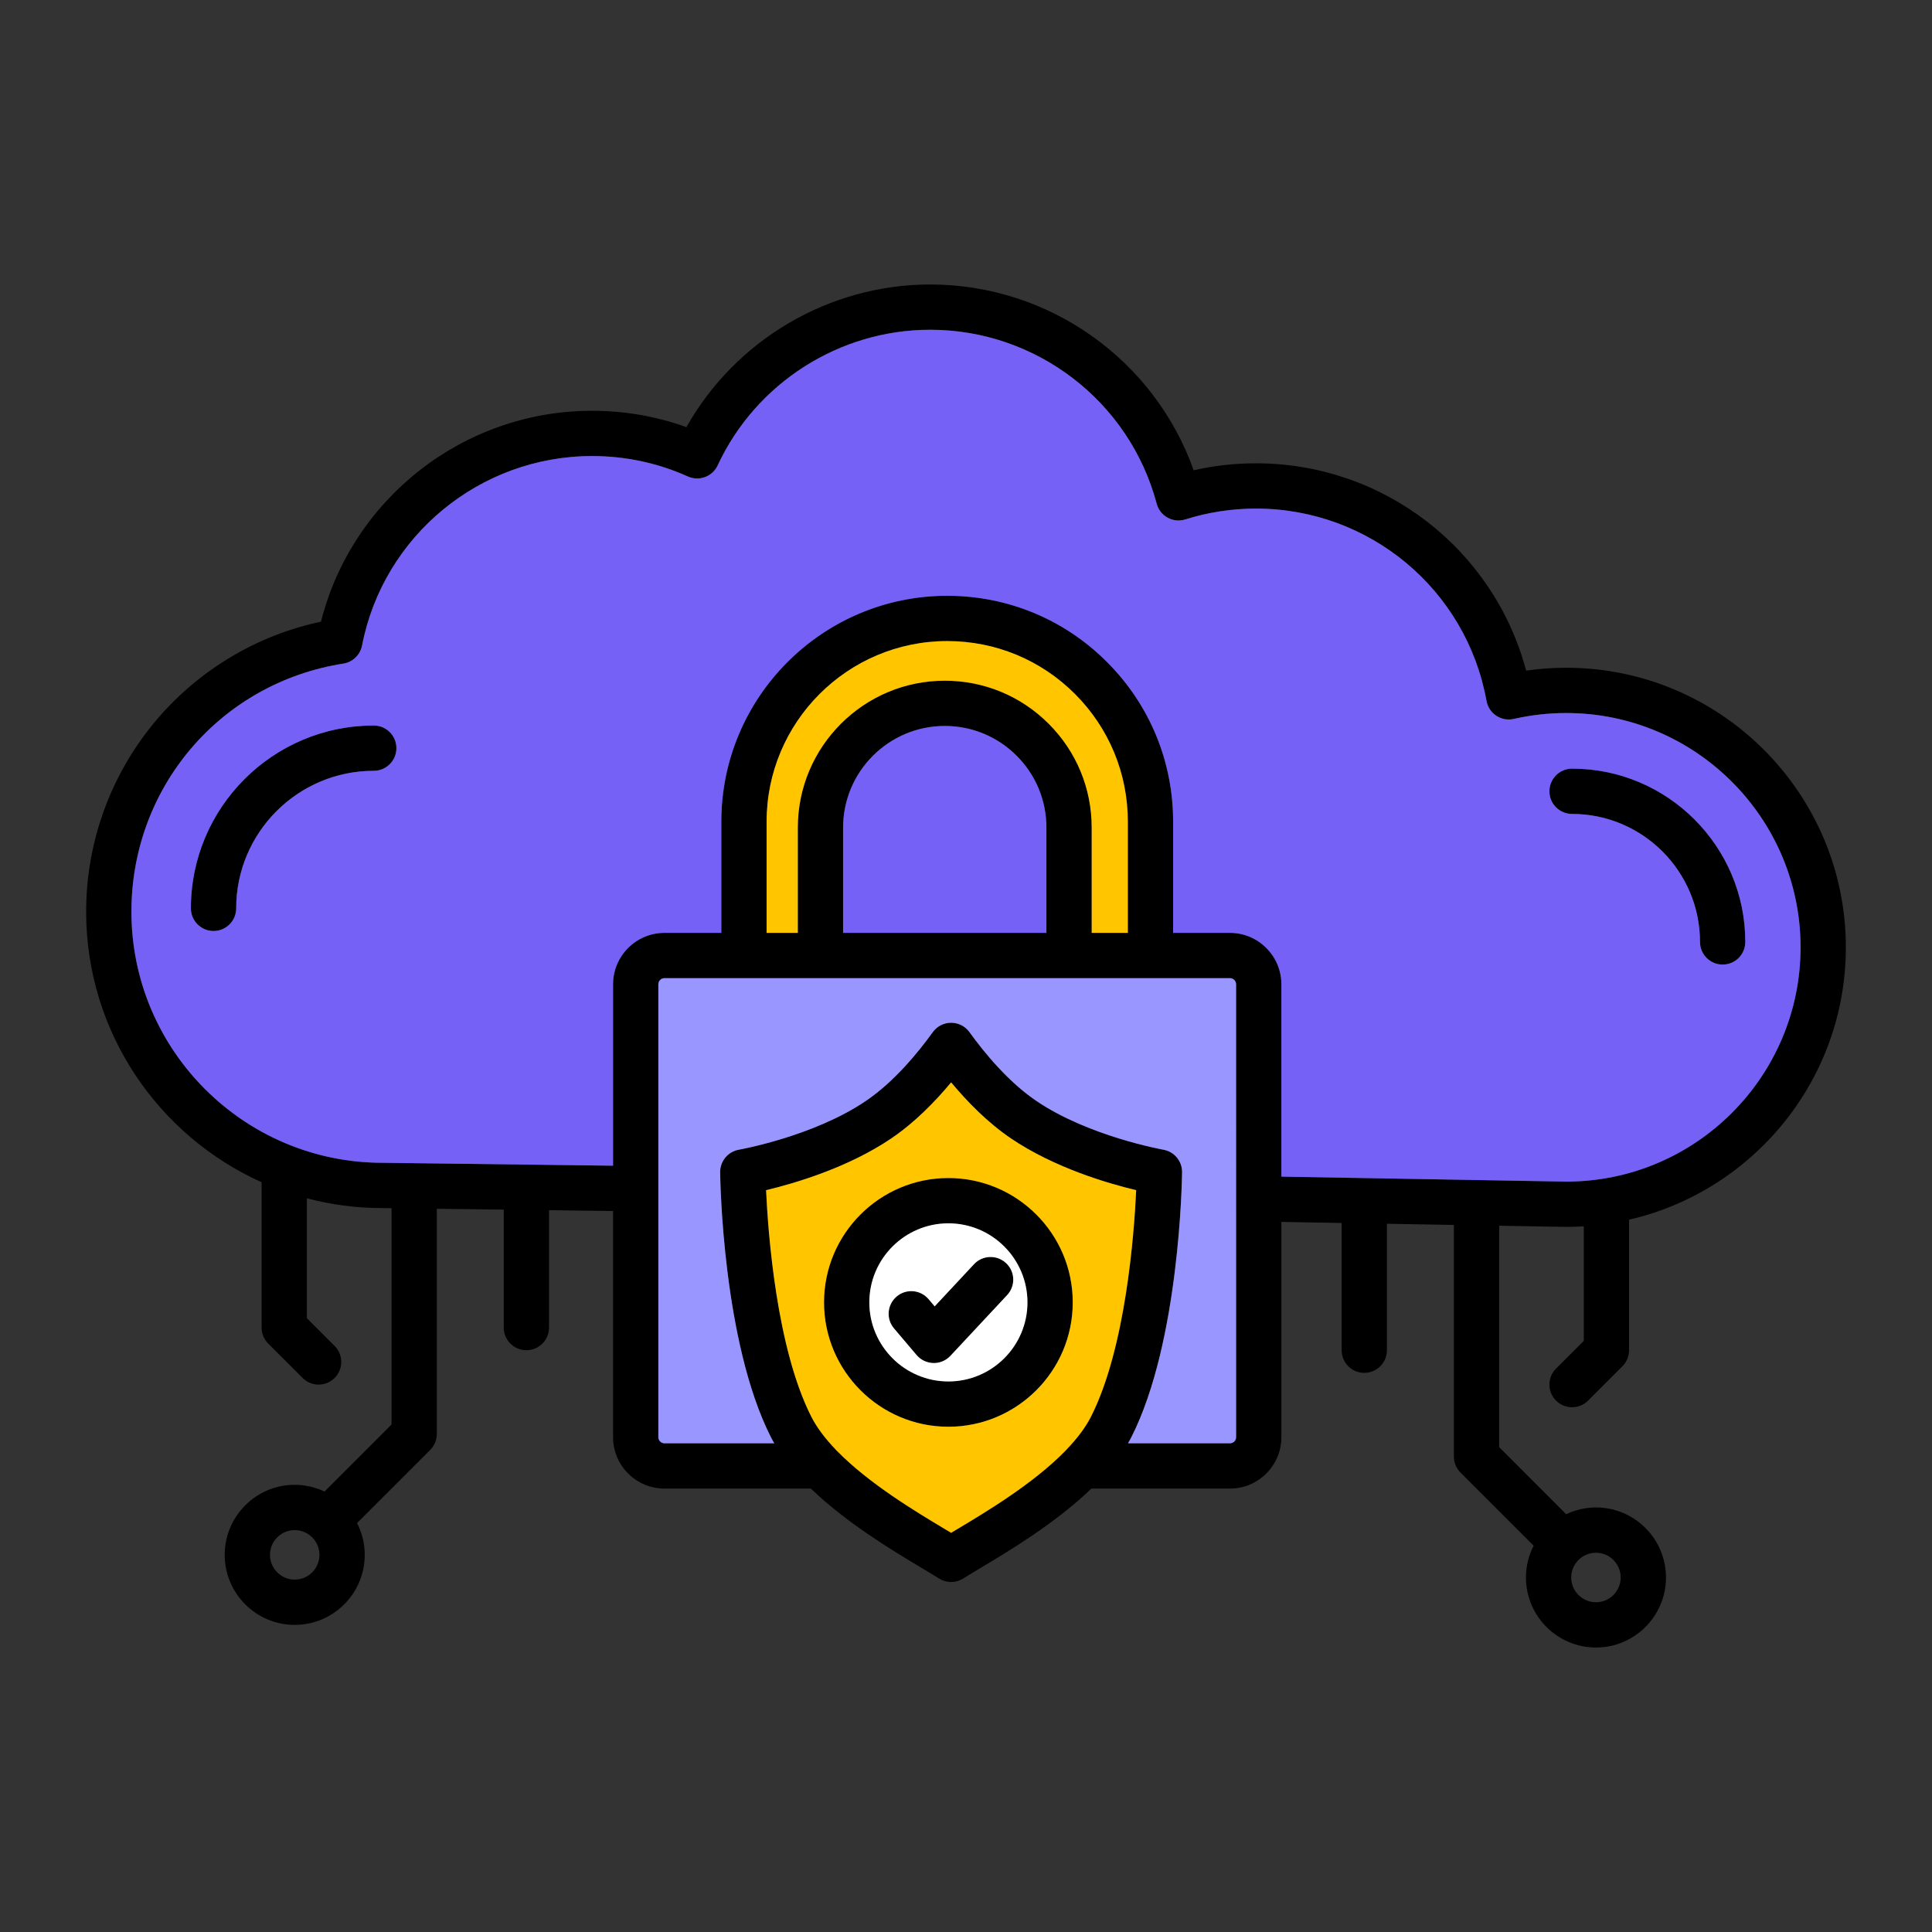
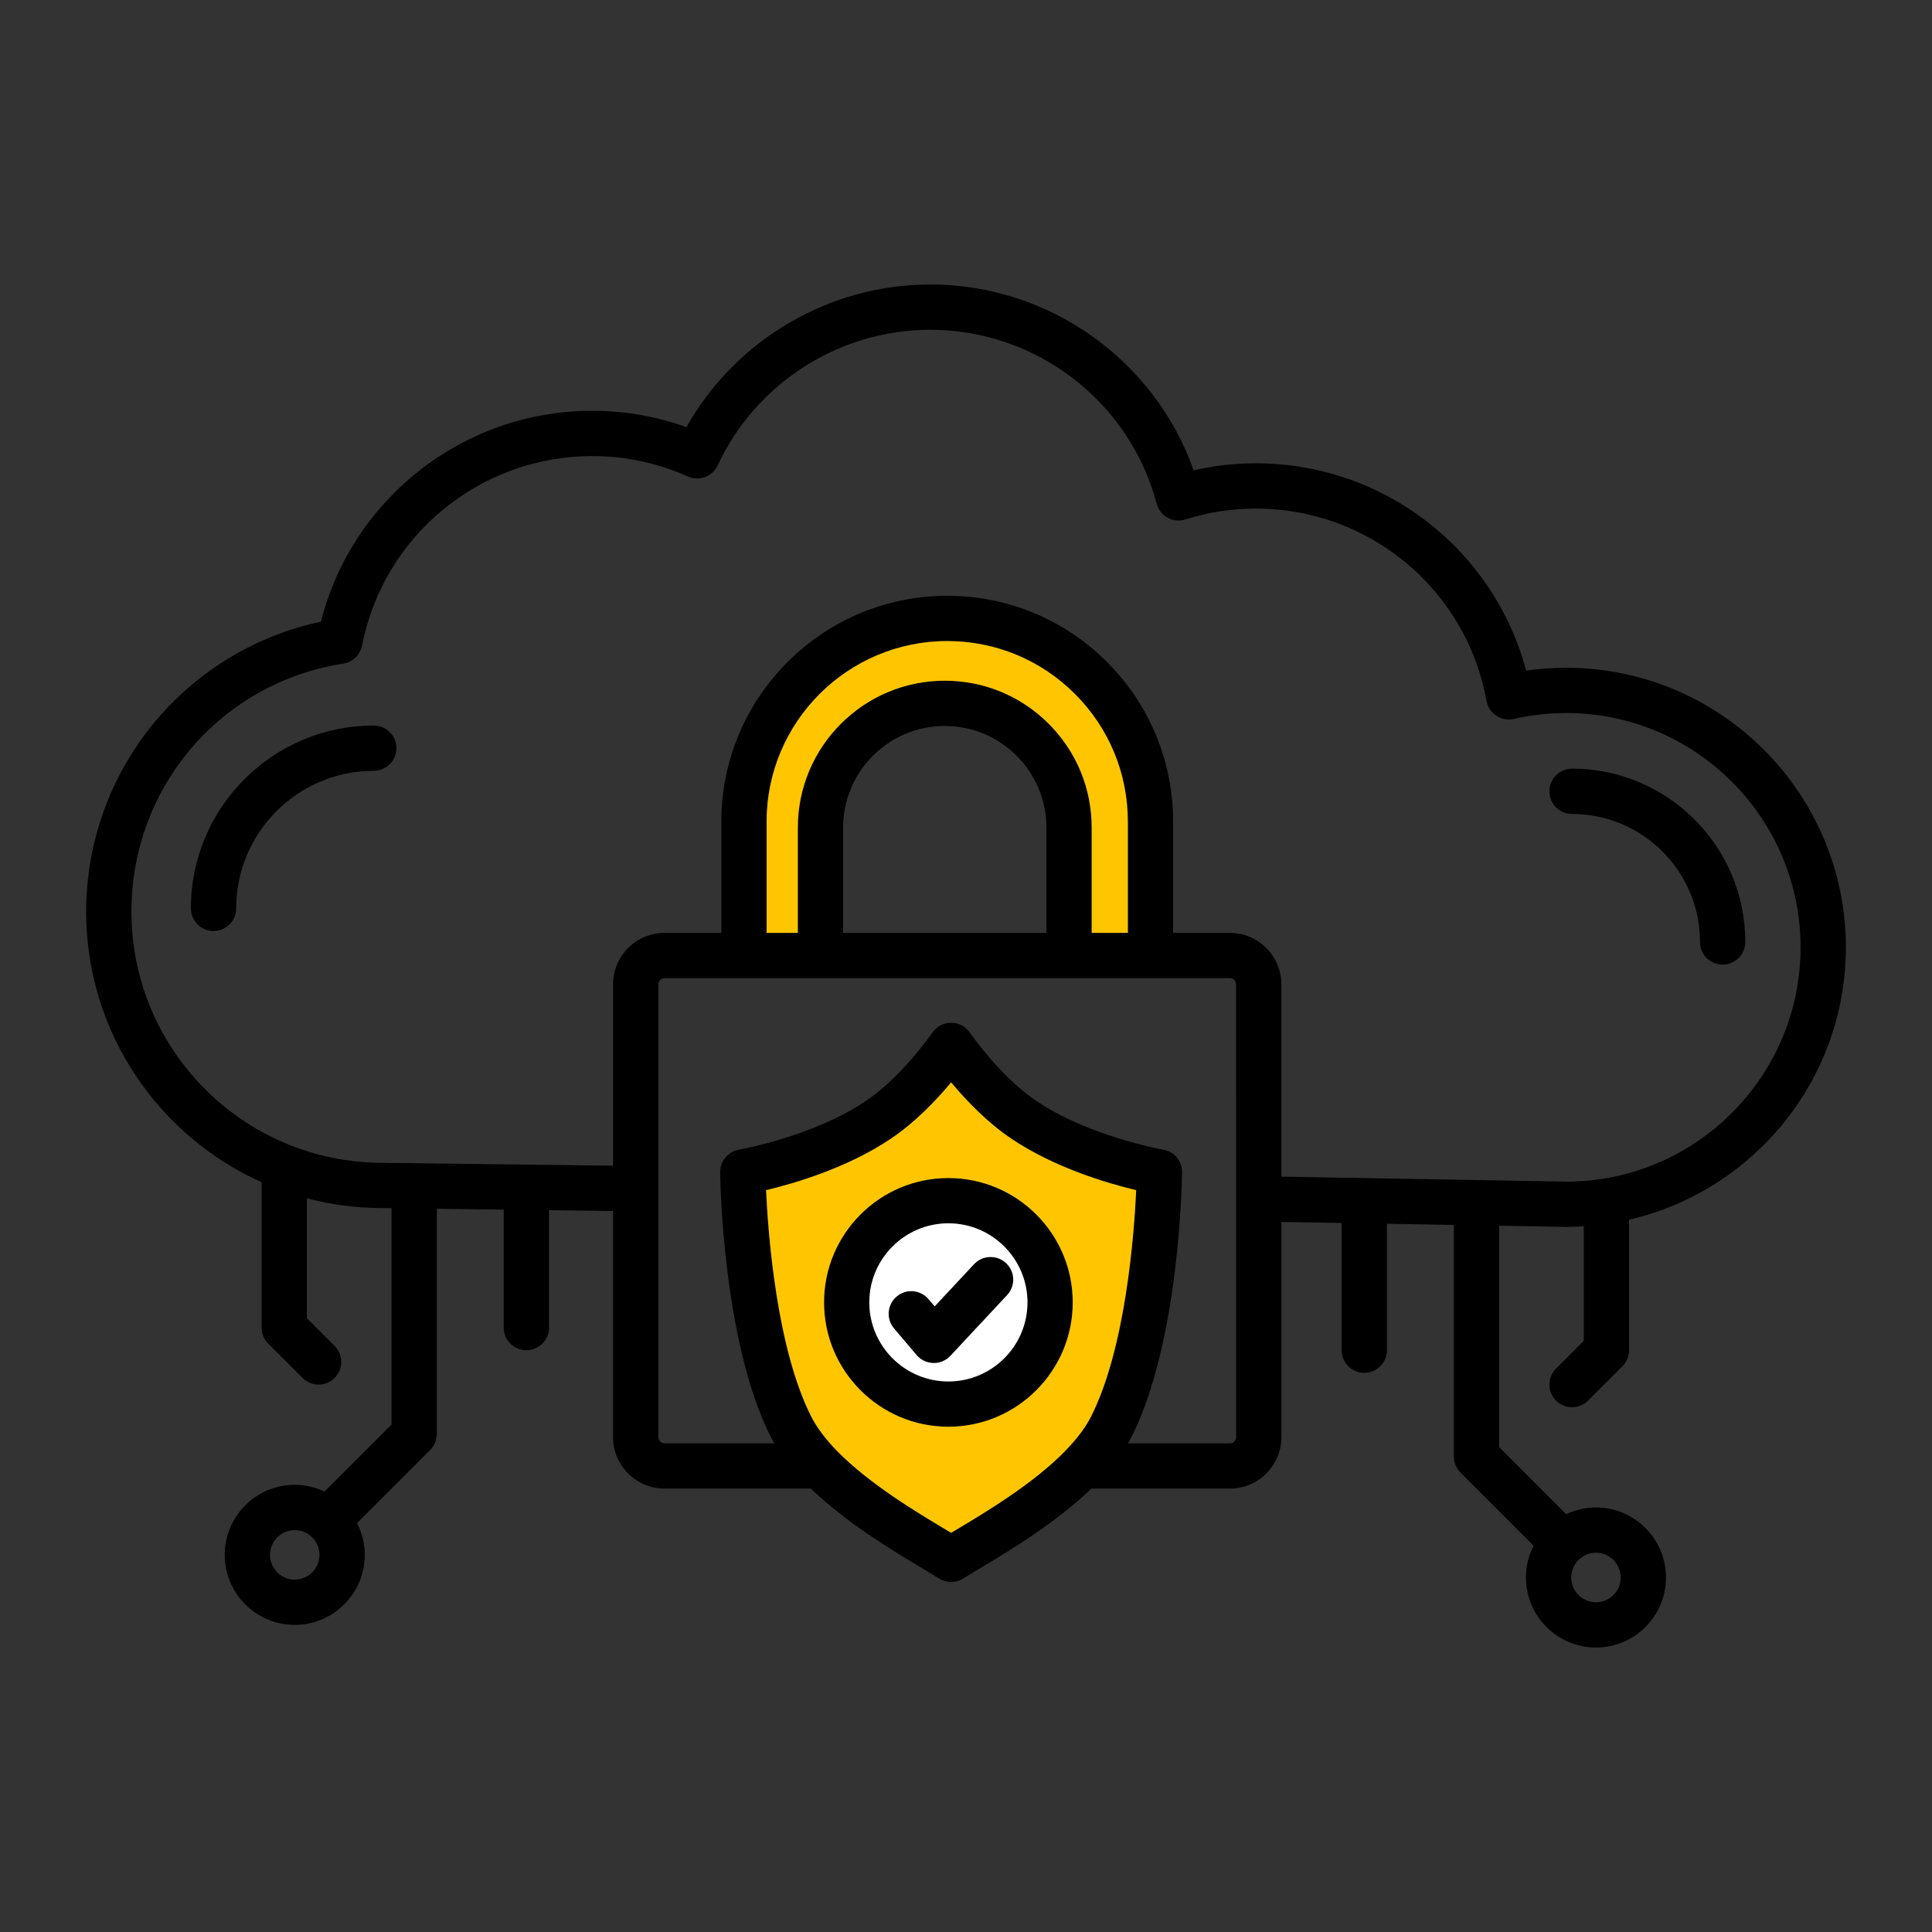
<svg xmlns="http://www.w3.org/2000/svg" id="Layer_1" enable-background="new 0 0 512 512" viewBox="0 0 512 512">
  <rect x="0" y="0" width="512" height="512" fill="#333333" stroke="none" />
  <path d="m266.61 334.73c-2.42-2.26-6.22-2.13-8.48.29l-10.43 11.18-1.62-1.91c-2.15-2.53-5.93-2.84-8.46-.7-2.53 2.15-2.84 5.94-.69 8.46l5.98 7.05c1.1 1.3 2.72 2.07 4.43 2.11.05.01.09.01.14.01 1.66 0 3.25-.69 4.39-1.91l15.03-16.1c2.27-2.42 2.14-6.22-.29-8.48zm0 0c-2.42-2.26-6.22-2.13-8.48.29l-10.43 11.18-1.62-1.91c-2.15-2.53-5.93-2.84-8.46-.7-2.53 2.15-2.84 5.94-.69 8.46l5.98 7.05c1.1 1.3 2.72 2.07 4.43 2.11.05.01.09.01.14.01 1.66 0 3.25-.69 4.39-1.91l15.03-16.1c2.27-2.42 2.14-6.22-.29-8.48zm0 0c-2.42-2.26-6.22-2.13-8.48.29l-10.43 11.18-1.62-1.91c-2.15-2.53-5.93-2.84-8.46-.7-2.53 2.15-2.84 5.94-.69 8.46l5.98 7.05c1.1 1.3 2.72 2.07 4.43 2.11.05.01.09.01.14.01 1.66 0 3.25-.69 4.39-1.91l15.03-16.1c2.27-2.42 2.14-6.22-.29-8.48zm0 0c-2.42-2.26-6.22-2.13-8.48.29l-10.43 11.18-1.62-1.91c-2.15-2.53-5.93-2.84-8.46-.7-2.53 2.15-2.84 5.94-.69 8.46l5.98 7.05c1.1 1.3 2.72 2.07 4.43 2.11.05.01.09.01.14.01 1.66 0 3.25-.69 4.39-1.91l15.03-16.1c2.27-2.42 2.14-6.22-.29-8.48zm0 0c-2.42-2.26-6.22-2.13-8.48.29l-10.43 11.18-1.62-1.91c-2.15-2.53-5.93-2.84-8.46-.7-2.53 2.15-2.84 5.94-.69 8.46l5.98 7.05c1.1 1.3 2.72 2.07 4.43 2.11.05.01.09.01.14.01 1.66 0 3.25-.69 4.39-1.91l15.03-16.1c2.27-2.42 2.14-6.22-.29-8.48zm0 0c-2.42-2.26-6.22-2.13-8.48.29l-10.43 11.18-1.62-1.91c-2.15-2.53-5.93-2.84-8.46-.7-2.53 2.15-2.84 5.94-.69 8.46l5.98 7.05c1.1 1.3 2.72 2.07 4.43 2.11.05.01.09.01.14.01 1.66 0 3.25-.69 4.39-1.91l15.03-16.1c2.27-2.42 2.14-6.22-.29-8.48zm-15.28-22.54c-18.17 0-32.95 14.78-32.95 32.95 0 18.18 14.78 32.96 32.95 32.96s32.96-14.78 32.96-32.96c0-18.17-14.79-32.95-32.96-32.95zm0 53.91c-11.55 0-20.95-9.4-20.95-20.96 0-11.55 9.4-20.95 20.95-20.95 11.56 0 20.96 9.4 20.96 20.95 0 11.56-9.4 20.96-20.96 20.96zm6.8-31.08-10.43 11.18-1.62-1.91c-2.15-2.53-5.93-2.84-8.46-.7-2.53 2.15-2.84 5.94-.69 8.46l5.98 7.05c1.1 1.3 2.72 2.07 4.43 2.11.05.01.09.01.14.01 1.66 0 3.25-.69 4.39-1.91l15.03-16.1c2.27-2.42 2.14-6.22-.29-8.48-2.42-2.26-6.22-2.13-8.48.29zm8.48-.29c-2.42-2.26-6.22-2.13-8.48.29l-10.43 11.18-1.62-1.91c-2.15-2.53-5.93-2.84-8.46-.7-2.53 2.15-2.84 5.94-.69 8.46l5.98 7.05c1.1 1.3 2.72 2.07 4.43 2.11.05.01.09.01.14.01 1.66 0 3.25-.69 4.39-1.91l15.03-16.1c2.27-2.42 2.14-6.22-.29-8.48zm0 0c-2.42-2.26-6.22-2.13-8.48.29l-10.43 11.18-1.62-1.91c-2.15-2.53-5.93-2.84-8.46-.7-2.53 2.15-2.84 5.94-.69 8.46l5.98 7.05c1.1 1.3 2.72 2.07 4.43 2.11.05.01.09.01.14.01 1.66 0 3.25-.69 4.39-1.91l15.03-16.1c2.27-2.42 2.14-6.22-.29-8.48zm0 0c-2.42-2.26-6.22-2.13-8.48.29l-10.43 11.18-1.62-1.91c-2.15-2.53-5.93-2.84-8.46-.7-2.53 2.15-2.84 5.94-.69 8.46l5.98 7.05c1.1 1.3 2.72 2.07 4.43 2.11.05.01.09.01.14.01 1.66 0 3.25-.69 4.39-1.91l15.03-16.1c2.27-2.42 2.14-6.22-.29-8.48zm0 0c-2.42-2.26-6.22-2.13-8.48.29l-10.43 11.18-1.62-1.91c-2.15-2.53-5.93-2.84-8.46-.7-2.53 2.15-2.84 5.94-.69 8.46l5.98 7.05c1.1 1.3 2.72 2.07 4.43 2.11.05.01.09.01.14.01 1.66 0 3.25-.69 4.39-1.91l15.03-16.1c2.27-2.42 2.14-6.22-.29-8.48zm0 0c-2.42-2.26-6.22-2.13-8.48.29l-10.43 11.18-1.62-1.91c-2.15-2.53-5.93-2.84-8.46-.7-2.53 2.15-2.84 5.94-.69 8.46l5.98 7.05c1.1 1.3 2.72 2.07 4.43 2.11.05.01.09.01.14.01 1.66 0 3.25-.69 4.39-1.91l15.03-16.1c2.27-2.42 2.14-6.22-.29-8.48zm0 0c-2.42-2.26-6.22-2.13-8.48.29l-10.43 11.18-1.62-1.91c-2.15-2.53-5.93-2.84-8.46-.7-2.53 2.15-2.84 5.94-.69 8.46l5.98 7.05c1.1 1.3 2.72 2.07 4.43 2.11.05.01.09.01.14.01 1.66 0 3.25-.69 4.39-1.91l15.03-16.1c2.27-2.42 2.14-6.22-.29-8.48zm-167.56-142.46c-26.72 0-48.46 21.73-48.46 48.45 0 3.32 2.69 6 6 6s6-2.68 6-6c0-20.1 16.35-36.45 36.46-36.45 3.31 0 6-2.69 6-6 0-3.32-2.69-6-6-6zm167.56 142.46c-2.42-2.26-6.22-2.13-8.48.29l-10.43 11.18-1.62-1.91c-2.15-2.53-5.93-2.84-8.46-.7-2.53 2.15-2.84 5.94-.69 8.46l5.98 7.05c1.1 1.3 2.72 2.07 4.43 2.11.05.01.09.01.14.01 1.66 0 3.25-.69 4.39-1.91l15.03-16.1c2.27-2.42 2.14-6.22-.29-8.48zm0 0c-2.42-2.26-6.22-2.13-8.48.29l-10.43 11.18-1.62-1.91c-2.15-2.53-5.93-2.84-8.46-.7-2.53 2.15-2.84 5.94-.69 8.46l5.98 7.05c1.1 1.3 2.72 2.07 4.43 2.11.05.01.09.01.14.01 1.66 0 3.25-.69 4.39-1.91l15.03-16.1c2.27-2.42 2.14-6.22-.29-8.48zm0 0c-2.42-2.26-6.22-2.13-8.48.29l-10.43 11.18-1.62-1.91c-2.15-2.53-5.93-2.84-8.46-.7-2.53 2.15-2.84 5.94-.69 8.46l5.98 7.05c1.1 1.3 2.72 2.07 4.43 2.11.05.01.09.01.14.01 1.66 0 3.25-.69 4.39-1.91l15.03-16.1c2.27-2.42 2.14-6.22-.29-8.48zm0 0c-2.42-2.26-6.22-2.13-8.48.29l-10.43 11.18-1.62-1.91c-2.15-2.53-5.93-2.84-8.46-.7-2.53 2.15-2.84 5.94-.69 8.46l5.98 7.05c1.1 1.3 2.72 2.07 4.43 2.11.05.01.09.01.14.01 1.66 0 3.25-.69 4.39-1.91l15.03-16.1c2.27-2.42 2.14-6.22-.29-8.48zm0 0c-2.42-2.26-6.22-2.13-8.48.29l-10.43 11.18-1.62-1.91c-2.15-2.53-5.93-2.84-8.46-.7-2.53 2.15-2.84 5.94-.69 8.46l5.98 7.05c1.1 1.3 2.72 2.07 4.43 2.11.05.01.09.01.14.01 1.66 0 3.25-.69 4.39-1.91l15.03-16.1c2.27-2.42 2.14-6.22-.29-8.48zm0 0c-2.42-2.26-6.22-2.13-8.48.29l-10.43 11.18-1.62-1.91c-2.15-2.53-5.93-2.84-8.46-.7-2.53 2.15-2.84 5.94-.69 8.46l5.98 7.05c1.1 1.3 2.72 2.07 4.43 2.11.05.01.09.01.14.01 1.66 0 3.25-.69 4.39-1.91l15.03-16.1c2.27-2.42 2.14-6.22-.29-8.48zm-15.28-22.54c-18.17 0-32.95 14.78-32.95 32.95 0 18.18 14.78 32.96 32.95 32.96s32.96-14.78 32.96-32.96c0-18.17-14.79-32.95-32.96-32.95zm0 53.91c-11.55 0-20.95-9.4-20.95-20.96 0-11.55 9.4-20.95 20.95-20.95 11.56 0 20.96 9.4 20.96 20.95 0 11.56-9.4 20.96-20.96 20.96zm6.8-31.08-10.43 11.18-1.62-1.91c-2.15-2.53-5.93-2.84-8.46-.7-2.53 2.15-2.84 5.94-.69 8.46l5.98 7.05c1.1 1.3 2.72 2.07 4.43 2.11.05.01.09.01.14.01 1.66 0 3.25-.69 4.39-1.91l15.03-16.1c2.27-2.42 2.14-6.22-.29-8.48-2.42-2.26-6.22-2.13-8.48.29zm8.48-.29c-2.42-2.26-6.22-2.13-8.48.29l-10.43 11.18-1.62-1.91c-2.15-2.53-5.93-2.84-8.46-.7-2.53 2.15-2.84 5.94-.69 8.46l5.98 7.05c1.1 1.3 2.72 2.07 4.43 2.11.05.01.09.01.14.01 1.66 0 3.25-.69 4.39-1.91l15.03-16.1c2.27-2.42 2.14-6.22-.29-8.48zm0 0c-2.42-2.26-6.22-2.13-8.48.29l-10.43 11.18-1.62-1.91c-2.15-2.53-5.93-2.84-8.46-.7-2.53 2.15-2.84 5.94-.69 8.46l5.98 7.05c1.1 1.3 2.72 2.07 4.43 2.11.05.01.09.01.14.01 1.66 0 3.25-.69 4.39-1.91l15.03-16.1c2.27-2.42 2.14-6.22-.29-8.48zm0 0c-2.42-2.26-6.22-2.13-8.48.29l-10.43 11.18-1.62-1.91c-2.15-2.53-5.93-2.84-8.46-.7-2.53 2.15-2.84 5.94-.69 8.46l5.98 7.05c1.1 1.3 2.72 2.07 4.43 2.11.05.01.09.01.14.01 1.66 0 3.25-.69 4.39-1.91l15.03-16.1c2.27-2.42 2.14-6.22-.29-8.48zm0 0c-2.42-2.26-6.22-2.13-8.48.29l-10.43 11.18-1.62-1.91c-2.15-2.53-5.93-2.84-8.46-.7-2.53 2.15-2.84 5.94-.69 8.46l5.98 7.05c1.1 1.3 2.72 2.07 4.43 2.11.05.01.09.01.14.01 1.66 0 3.25-.69 4.39-1.91l15.03-16.1c2.27-2.42 2.14-6.22-.29-8.48zm150-131.03c-3.31 0-6 2.69-6 6 0 3.32 2.69 6 6 6 18.7 0 33.91 15.22 33.91 33.92 0 3.31 2.69 6 6 6 3.32 0 6-2.69 6-6 0-25.32-20.59-45.92-45.91-45.92zm0 0c-3.31 0-6 2.69-6 6 0 3.32 2.69 6 6 6 18.7 0 33.91 15.22 33.91 33.92 0 3.31 2.69 6 6 6 3.32 0 6-2.69 6-6 0-25.32-20.59-45.92-45.91-45.92zm-317.56-11.43c-26.72 0-48.46 21.73-48.46 48.45 0 3.32 2.69 6 6 6s6-2.68 6-6c0-20.1 16.35-36.45 36.46-36.45 3.31 0 6-2.69 6-6 0-3.32-2.69-6-6-6zm167.56 142.46c-2.42-2.26-6.22-2.13-8.48.29l-10.43 11.18-1.62-1.91c-2.15-2.53-5.93-2.84-8.46-.7-2.53 2.15-2.84 5.94-.69 8.46l5.98 7.05c1.1 1.3 2.72 2.07 4.43 2.11.05.01.09.01.14.01 1.66 0 3.25-.69 4.39-1.91l15.03-16.1c2.27-2.42 2.14-6.22-.29-8.48zm0 0c-2.42-2.26-6.22-2.13-8.48.29l-10.43 11.18-1.62-1.91c-2.15-2.53-5.93-2.84-8.46-.7-2.53 2.15-2.84 5.94-.69 8.46l5.98 7.05c1.1 1.3 2.72 2.07 4.43 2.11.05.01.09.01.14.01 1.66 0 3.25-.69 4.39-1.91l15.03-16.1c2.27-2.42 2.14-6.22-.29-8.48zm0 0c-2.42-2.26-6.22-2.13-8.48.29l-10.43 11.18-1.62-1.91c-2.15-2.53-5.93-2.84-8.46-.7-2.53 2.15-2.84 5.94-.69 8.46l5.98 7.05c1.1 1.3 2.72 2.07 4.43 2.11.05.01.09.01.14.01 1.66 0 3.25-.69 4.39-1.91l15.03-16.1c2.27-2.42 2.14-6.22-.29-8.48zm0 0c-2.42-2.26-6.22-2.13-8.48.29l-10.43 11.18-1.62-1.91c-2.15-2.53-5.93-2.84-8.46-.7-2.53 2.15-2.84 5.94-.69 8.46l5.98 7.05c1.1 1.3 2.72 2.07 4.43 2.11.05.01.09.01.14.01 1.66 0 3.25-.69 4.39-1.91l15.03-16.1c2.27-2.42 2.14-6.22-.29-8.48zm-15.28-22.54c-18.17 0-32.95 14.78-32.95 32.95 0 18.18 14.78 32.96 32.95 32.96s32.96-14.78 32.96-32.96c0-18.17-14.79-32.95-32.96-32.95zm0 53.91c-11.55 0-20.95-9.4-20.95-20.96 0-11.55 9.4-20.95 20.95-20.95 11.56 0 20.96 9.4 20.96 20.95 0 11.56-9.4 20.96-20.96 20.96zm6.8-31.08-10.43 11.18-1.62-1.91c-2.15-2.53-5.93-2.84-8.46-.7-2.53 2.15-2.84 5.94-.69 8.46l5.98 7.05c1.1 1.3 2.72 2.07 4.43 2.11.05.01.09.01.14.01 1.66 0 3.25-.69 4.39-1.91l15.03-16.1c2.27-2.42 2.14-6.22-.29-8.48-2.42-2.26-6.22-2.13-8.48.29zm8.48-.29c-2.42-2.26-6.22-2.13-8.48.29l-10.43 11.18-1.62-1.91c-2.15-2.53-5.93-2.84-8.46-.7-2.53 2.15-2.84 5.94-.69 8.46l5.98 7.05c1.1 1.3 2.72 2.07 4.43 2.11.05.01.09.01.14.01 1.66 0 3.25-.69 4.39-1.91l15.03-16.1c2.27-2.42 2.14-6.22-.29-8.48zm0 0c-2.42-2.26-6.22-2.13-8.48.29l-10.43 11.18-1.62-1.91c-2.15-2.53-5.93-2.84-8.46-.7-2.53 2.15-2.84 5.94-.69 8.46l5.98 7.05c1.1 1.3 2.72 2.07 4.43 2.11.05.01.09.01.14.01 1.66 0 3.25-.69 4.39-1.91l15.03-16.1c2.27-2.42 2.14-6.22-.29-8.48zm0 0c-2.42-2.26-6.22-2.13-8.48.29l-10.43 11.18-1.62-1.91c-2.15-2.53-5.93-2.84-8.46-.7-2.53 2.15-2.84 5.94-.69 8.46l5.98 7.05c1.1 1.3 2.72 2.07 4.43 2.11.05.01.09.01.14.01 1.66 0 3.25-.69 4.39-1.91l15.03-16.1c2.27-2.42 2.14-6.22-.29-8.48zm0 0c-2.42-2.26-6.22-2.13-8.48.29l-10.43 11.18-1.62-1.91c-2.15-2.53-5.93-2.84-8.46-.7-2.53 2.15-2.84 5.94-.69 8.46l5.98 7.05c1.1 1.3 2.72 2.07 4.43 2.11.05.01.09.01.14.01 1.66 0 3.25-.69 4.39-1.91l15.03-16.1c2.27-2.42 2.14-6.22-.29-8.48zm-167.56-142.46c-26.72 0-48.46 21.73-48.46 48.45 0 3.32 2.69 6 6 6s6-2.68 6-6c0-20.1 16.35-36.45 36.46-36.45 3.31 0 6-2.69 6-6 0-3.32-2.69-6-6-6zm167.56 142.46c-2.42-2.26-6.22-2.13-8.48.29l-10.43 11.18-1.62-1.91c-2.15-2.53-5.93-2.84-8.46-.7-2.53 2.15-2.84 5.94-.69 8.46l5.98 7.05c1.1 1.3 2.72 2.07 4.43 2.11.05.01.09.01.14.01 1.66 0 3.25-.69 4.39-1.91l15.03-16.1c2.27-2.42 2.14-6.22-.29-8.48zm0 0c-2.42-2.26-6.22-2.13-8.48.29l-10.43 11.18-1.62-1.91c-2.15-2.53-5.93-2.84-8.46-.7-2.53 2.15-2.84 5.94-.69 8.46l5.98 7.05c1.1 1.3 2.72 2.07 4.43 2.11.05.01.09.01.14.01 1.66 0 3.25-.69 4.39-1.91l15.03-16.1c2.27-2.42 2.14-6.22-.29-8.48zm0 0c-2.42-2.26-6.22-2.13-8.48.29l-10.43 11.18-1.62-1.91c-2.15-2.53-5.93-2.84-8.46-.7-2.53 2.15-2.84 5.94-.69 8.46l5.98 7.05c1.1 1.3 2.72 2.07 4.43 2.11.05.01.09.01.14.01 1.66 0 3.25-.69 4.39-1.91l15.03-16.1c2.27-2.42 2.14-6.22-.29-8.48zm0 0c-2.42-2.26-6.22-2.13-8.48.29l-10.43 11.18-1.62-1.91c-2.15-2.53-5.93-2.84-8.46-.7-2.53 2.15-2.84 5.94-.69 8.46l5.98 7.05c1.1 1.3 2.72 2.07 4.43 2.11.05.01.09.01.14.01 1.66 0 3.25-.69 4.39-1.91l15.03-16.1c2.27-2.42 2.14-6.22-.29-8.48zm-15.28-22.54c-18.17 0-32.95 14.78-32.95 32.95 0 18.18 14.78 32.96 32.95 32.96s32.96-14.78 32.96-32.96c0-18.17-14.79-32.95-32.96-32.95zm0 53.91c-11.55 0-20.95-9.4-20.95-20.96 0-11.55 9.4-20.95 20.95-20.95 11.56 0 20.96 9.4 20.96 20.95 0 11.56-9.4 20.96-20.96 20.96zm6.8-31.08-10.43 11.18-1.62-1.91c-2.15-2.53-5.93-2.84-8.46-.7-2.53 2.15-2.84 5.94-.69 8.46l5.98 7.05c1.1 1.3 2.72 2.07 4.43 2.11.05.01.09.01.14.01 1.66 0 3.25-.69 4.39-1.91l15.03-16.1c2.27-2.42 2.14-6.22-.29-8.48-2.42-2.26-6.22-2.13-8.48.29zm8.48-.29c-2.42-2.26-6.22-2.13-8.48.29l-10.43 11.18-1.62-1.91c-2.15-2.53-5.93-2.84-8.46-.7-2.53 2.15-2.84 5.94-.69 8.46l5.98 7.05c1.1 1.3 2.72 2.07 4.43 2.11.05.01.09.01.14.01 1.66 0 3.25-.69 4.39-1.91l15.03-16.1c2.27-2.42 2.14-6.22-.29-8.48zm0 0c-2.42-2.26-6.22-2.13-8.48.29l-10.43 11.18-1.62-1.91c-2.15-2.53-5.93-2.84-8.46-.7-2.53 2.15-2.84 5.94-.69 8.46l5.98 7.05c1.1 1.3 2.72 2.07 4.43 2.11.05.01.09.01.14.01 1.66 0 3.25-.69 4.39-1.91l15.03-16.1c2.27-2.42 2.14-6.22-.29-8.48zm150-131.03c-3.31 0-6 2.69-6 6 0 3.32 2.69 6 6 6 18.7 0 33.91 15.22 33.91 33.92 0 3.31 2.69 6 6 6 3.32 0 6-2.69 6-6 0-25.32-20.59-45.92-45.91-45.92zm0 0c-3.31 0-6 2.69-6 6 0 3.32 2.69 6 6 6 18.7 0 33.91 15.22 33.91 33.92 0 3.31 2.69 6 6 6 3.32 0 6-2.69 6-6 0-25.32-20.59-45.92-45.91-45.92zm-317.56-11.43c-26.72 0-48.46 21.73-48.46 48.45 0 3.32 2.69 6 6 6s6-2.68 6-6c0-20.1 16.35-36.45 36.46-36.45 3.31 0 6-2.69 6-6 0-3.32-2.69-6-6-6zm167.56 142.46c-2.42-2.26-6.22-2.13-8.48.29l-10.43 11.18-1.62-1.91c-2.15-2.53-5.93-2.84-8.46-.7-2.53 2.15-2.84 5.94-.69 8.46l5.98 7.05c1.1 1.3 2.72 2.07 4.43 2.11.05.01.09.01.14.01 1.66 0 3.25-.69 4.39-1.91l15.03-16.1c2.27-2.42 2.14-6.22-.29-8.48zm0 0c-2.42-2.26-6.22-2.13-8.48.29l-10.43 11.18-1.62-1.91c-2.15-2.53-5.93-2.84-8.46-.7-2.53 2.15-2.84 5.94-.69 8.46l5.98 7.05c1.1 1.3 2.72 2.07 4.43 2.11.05.01.09.01.14.01 1.66 0 3.25-.69 4.39-1.91l15.03-16.1c2.27-2.42 2.14-6.22-.29-8.48zm-15.28-22.54c-18.17 0-32.95 14.78-32.95 32.95 0 18.18 14.78 32.96 32.95 32.96s32.96-14.78 32.96-32.96c0-18.17-14.79-32.95-32.96-32.95zm0 53.91c-11.55 0-20.95-9.4-20.95-20.96 0-11.55 9.4-20.95 20.95-20.95 11.56 0 20.96 9.4 20.96 20.95 0 11.56-9.4 20.96-20.96 20.96zm6.8-31.08-10.43 11.18-1.62-1.91c-2.15-2.53-5.93-2.84-8.46-.7-2.53 2.15-2.84 5.94-.69 8.46l5.98 7.05c1.1 1.3 2.72 2.07 4.43 2.11.05.01.09.01.14.01 1.66 0 3.25-.69 4.39-1.91l15.03-16.1c2.27-2.42 2.14-6.22-.29-8.48-2.42-2.26-6.22-2.13-8.48.29zm8.48-.29c-2.42-2.26-6.22-2.13-8.48.29l-10.43 11.18-1.62-1.91c-2.15-2.53-5.93-2.84-8.46-.7-2.53 2.15-2.84 5.94-.69 8.46l5.98 7.05c1.1 1.3 2.72 2.07 4.43 2.11.05.01.09.01.14.01 1.66 0 3.25-.69 4.39-1.91l15.03-16.1c2.27-2.42 2.14-6.22-.29-8.48zm0 0c-2.42-2.26-6.22-2.13-8.48.29l-10.43 11.18-1.62-1.91c-2.15-2.53-5.93-2.84-8.46-.7-2.53 2.15-2.84 5.94-.69 8.46l5.98 7.05c1.1 1.3 2.72 2.07 4.43 2.11.05.01.09.01.14.01 1.66 0 3.25-.69 4.39-1.91l15.03-16.1c2.27-2.42 2.14-6.22-.29-8.48zm-167.56-142.46c-26.72 0-48.46 21.73-48.46 48.45 0 3.32 2.69 6 6 6s6-2.68 6-6c0-20.1 16.35-36.45 36.46-36.45 3.31 0 6-2.69 6-6 0-3.32-2.69-6-6-6zm167.56 142.46c-2.42-2.26-6.22-2.13-8.48.29l-10.43 11.18-1.62-1.91c-2.15-2.53-5.93-2.84-8.46-.7-2.53 2.15-2.84 5.94-.69 8.46l5.98 7.05c1.1 1.3 2.72 2.07 4.43 2.11.05.01.09.01.14.01 1.66 0 3.25-.69 4.39-1.91l15.03-16.1c2.27-2.42 2.14-6.22-.29-8.48zm0 0c-2.42-2.26-6.22-2.13-8.48.29l-10.43 11.18-1.62-1.91c-2.15-2.53-5.93-2.84-8.46-.7-2.53 2.15-2.84 5.94-.69 8.46l5.98 7.05c1.1 1.3 2.72 2.07 4.43 2.11.05.01.09.01.14.01 1.66 0 3.25-.69 4.39-1.91l15.03-16.1c2.27-2.42 2.14-6.22-.29-8.48zm-15.28-22.54c-18.17 0-32.95 14.78-32.95 32.95 0 18.18 14.78 32.96 32.95 32.96s32.96-14.78 32.96-32.96c0-18.17-14.79-32.95-32.96-32.95zm0 53.91c-11.55 0-20.95-9.4-20.95-20.96 0-11.55 9.4-20.95 20.95-20.95 11.56 0 20.96 9.4 20.96 20.95 0 11.56-9.4 20.96-20.96 20.96zm6.8-31.08-10.43 11.18-1.62-1.91c-2.15-2.53-5.93-2.84-8.46-.7-2.53 2.15-2.84 5.94-.69 8.46l5.98 7.05c1.1 1.3 2.72 2.07 4.43 2.11.05.01.09.01.14.01 1.66 0 3.25-.69 4.39-1.91l15.03-16.1c2.27-2.42 2.14-6.22-.29-8.48-2.42-2.26-6.22-2.13-8.48.29zm158.48-131.32c-3.31 0-6 2.69-6 6 0 3.32 2.69 6 6 6 18.7 0 33.91 15.22 33.91 33.92 0 3.31 2.69 6 6 6 3.32 0 6-2.69 6-6 0-25.32-20.59-45.92-45.91-45.92zm0 0c-3.31 0-6 2.69-6 6 0 3.32 2.69 6 6 6 18.7 0 33.91 15.22 33.91 33.92 0 3.31 2.69 6 6 6 3.32 0 6-2.69 6-6 0-25.32-20.59-45.92-45.91-45.92zm-317.56-11.43c-26.72 0-48.46 21.73-48.46 48.45 0 3.32 2.69 6 6 6s6-2.68 6-6c0-20.1 16.35-36.45 36.46-36.45 3.31 0 6-2.69 6-6 0-3.32-2.69-6-6-6zm152.28 119.92c-18.17 0-32.95 14.78-32.95 32.95 0 18.18 14.78 32.96 32.95 32.96s32.96-14.78 32.96-32.96c0-18.17-14.79-32.95-32.96-32.95zm0 53.91c-11.55 0-20.95-9.4-20.95-20.96 0-11.55 9.4-20.95 20.95-20.95 11.56 0 20.96 9.4 20.96 20.95 0 11.56-9.4 20.96-20.96 20.96zm6.8-31.08-10.43 11.18-1.62-1.91c-2.15-2.53-5.93-2.84-8.46-.7-2.53 2.15-2.84 5.94-.69 8.46l5.98 7.05c1.1 1.3 2.72 2.07 4.43 2.11.05.01.09.01.14.01 1.66 0 3.25-.69 4.39-1.91l15.03-16.1c2.27-2.42 2.14-6.22-.29-8.48-2.42-2.26-6.22-2.13-8.48.29zm154.24 27.67c-2.34 2.34-2.34 6.14 0 8.48 1.17 1.18 2.71 1.76 4.24 1.76 1.54 0 3.07-.58 4.24-1.75l9.11-9.11c1.13-1.13 1.76-2.65 1.76-4.25v-34.59c32.86-7.57 57.45-37.05 57.45-72.18 0-40.85-33.24-74.09-74.1-74.09-3.57 0-7.12.26-10.63.76-8.55-32.17-37.76-54.94-71.6-54.94-5.59 0-11.12.62-16.5 1.85-10.4-29.27-38.3-49.24-69.83-49.24-26.8 0-51.57 14.67-64.6 37.8-7.99-2.87-16.38-4.33-25.01-4.33-34.03 0-63.6 23.27-71.84 55.89-16.71 3.54-31.91 12.51-43.17 25.55-12.29 14.25-19.06 32.46-19.06 51.3 0 31.91 19.14 59.42 46.5 71.7v38.52c0 1.6.63 3.12 1.76 4.25l9.11 9.1c1.17 1.18 2.7 1.76 4.24 1.76 1.53 0 3.07-.58 4.24-1.76 2.34-2.34 2.34-6.14 0-8.48l-7.35-7.35v-31.78c6.38 1.69 13.08 2.59 19.98 2.59l2.45.03v57.33l-17.76 17.77c-2.4-1.13-5.07-1.79-7.9-1.79-10.23 0-18.55 8.33-18.55 18.56s8.32 18.56 18.55 18.56c10.24 0 18.56-8.33 18.56-18.56 0-3.03-.74-5.89-2.04-8.42l19.39-19.39c1.12-1.12 1.75-2.65 1.75-4.24v-59.66l17.74.22v31.26c0 3.32 2.69 6 6 6 3.32 0 6-2.68 6-6v-31.11l16.97.22v59.93c0 7.52 6.11 13.63 13.63 13.63h38.79c9.48 9.14 21.73 16.47 29.44 21.08 1.8 1.08 3.36 2.01 4.51 2.74.98.62 2.1.94 3.22.94s2.24-.32 3.22-.94c1.15-.73 2.71-1.66 4.51-2.74 7.71-4.61 19.96-11.94 29.44-21.08h36.72c7.51 0 13.63-6.11 13.63-13.63v-57.04l15.97.28v33.72c0 3.32 2.68 6 6 6 3.31 0 6-2.68 6-6v-33.51l17.74.31v61.38c0 1.59.63 3.12 1.75 4.24l19.39 19.39c-1.3 2.53-2.04 5.39-2.04 8.42 0 10.23 8.32 18.56 18.56 18.56 10.23 0 18.55-8.33 18.55-18.56s-8.32-18.56-18.55-18.56c-2.83 0-5.5.66-7.9 1.79l-17.76-17.77v-58.68l17.68.31h.1c1.57 0 3.11-.06 4.65-.16v30.36zm-334.27 55.92c-3.61 0-6.55-2.94-6.55-6.56s2.94-6.56 6.55-6.56c3.62 0 6.56 2.94 6.56 6.56s-2.94 6.56-6.56 6.56zm344.85-7.12c3.61 0 6.55 2.94 6.55 6.56s-2.94 6.56-6.55 6.56c-3.62 0-6.56-2.94-6.56-6.56s2.94-6.56 6.56-6.56zm-133.8-36.11c-1.52 3-3.79 5.94-6.5 8.76-.13.13-.25.26-.37.39-8.47 8.68-21.01 16.17-28.65 20.74-.54.33-1.07.64-1.57.94-.5-.3-1.03-.61-1.57-.94-7.64-4.57-20.18-12.07-28.65-20.74-.12-.13-.24-.26-.37-.38-2.71-2.83-4.98-5.77-6.5-8.78-9.15-18.11-11.41-48.23-11.95-59.96 7.5-1.79 21.73-5.95 33.21-13.74 6.18-4.19 11.58-9.72 15.83-14.83 4.25 5.11 9.65 10.64 15.82 14.83 11.48 7.79 25.72 11.95 33.22 13.74-.54 11.73-2.8 41.85-11.95 59.97zm38.43 5.48c0 .9-.73 1.63-1.63 1.63h-27.02c.33-.56.64-1.13.93-1.7 12.76-25.25 13.38-68.31 13.4-70.13.04-2.95-2.07-5.48-4.97-5.98-.2-.04-19.81-3.53-33.67-12.94-7.41-5.03-13.71-12.68-17.69-18.2-1.13-1.57-2.94-2.5-4.87-2.5s-3.74.93-4.87 2.5c-3.98 5.52-10.28 13.17-17.7 18.2-13.85 9.41-33.46 12.9-33.66 12.94-2.9.5-5.01 3.03-4.98 5.98.02 1.82.65 44.88 13.41 70.13.29.57.6 1.14.93 1.7h-29.09c-.9 0-1.63-.73-1.63-1.63v-120.01c0-.9.73-1.63 1.63-1.63h149.85c.9 0 1.63.73 1.63 1.63zm-49.68-189.07c-7.35-7.35-17.13-11.4-27.53-11.4-21.47 0-38.94 17.46-38.94 38.93v27.9h-8.27v-29.47c0-26.39 21.47-47.86 47.86-47.86 12.79 0 24.81 4.98 33.85 14.01 9.04 9.05 14.02 21.07 14.02 33.85v29.47h-9.58v-27.9c0-10.4-4.05-20.17-11.41-27.53zm-.59 27.53v27.9h-53.88v-27.9c0-14.85 12.09-26.93 26.94-26.93 7.2 0 13.96 2.8 19.05 7.89 5.08 5.08 7.89 11.85 7.89 19.04zm137.81 93.82-75.54-1.32v-50.97c0-7.51-6.12-13.63-13.63-13.63h-15.06v-29.47c0-15.99-6.23-31.02-17.54-42.33-11.3-11.31-26.34-17.53-42.33-17.53-33.01 0-59.86 26.85-59.86 59.86v29.47h-15.06c-7.52 0-13.63 6.12-13.63 13.63v48.07l-61.09-.77c-36.69 0-66.55-29.85-66.55-66.55 0-32.99 23.62-60.64 56.15-65.74 2.5-.39 4.48-2.31 4.97-4.79 5.63-29.09 31.27-50.21 60.95-50.21 8.85 0 17.39 1.82 25.39 5.41 2.99 1.35 6.51.04 7.9-2.94 10.14-21.83 32.25-35.94 56.32-35.94 28.12 0 52.8 18.95 60.02 46.08.42 1.59 1.47 2.93 2.91 3.72 1.43.79 3.13.96 4.69.46 6.02-1.9 12.32-2.87 18.71-2.87 30.06 0 55.76 21.43 61.1 50.96.29 1.61 1.23 3.04 2.6 3.94s3.05 1.21 4.64.84c4.52-1.03 9.19-1.56 13.89-1.56 34.24 0 62.1 27.86 62.1 62.09 0 34.22-27.83 62.07-62.05 62.09zm47.4-63.52c0-25.32-20.59-45.92-45.91-45.92-3.31 0-6 2.69-6 6 0 3.32 2.69 6 6 6 18.7 0 33.91 15.22 33.91 33.92 0 3.31 2.69 6 6 6 3.32 0 6-2.69 6-6zm-211.19 62.57c-18.17 0-32.95 14.78-32.95 32.95 0 18.18 14.78 32.96 32.95 32.96s32.96-14.78 32.96-32.96c0-18.17-14.79-32.95-32.96-32.95zm0 53.91c-11.55 0-20.95-9.4-20.95-20.96 0-11.55 9.4-20.95 20.95-20.95 11.56 0 20.96 9.4 20.96 20.95 0 11.56-9.4 20.96-20.96 20.96zm6.8-31.08-10.43 11.18-1.62-1.91c-2.15-2.53-5.93-2.84-8.46-.7-2.53 2.15-2.84 5.94-.69 8.46l5.98 7.05c1.1 1.3 2.72 2.07 4.43 2.11.05.01.09.01.14.01 1.66 0 3.25-.69 4.39-1.91l15.03-16.1c2.27-2.42 2.14-6.22-.29-8.48-2.42-2.26-6.22-2.13-8.48.29zm-159.08-142.75c-26.72 0-48.46 21.73-48.46 48.45 0 3.32 2.69 6 6 6s6-2.68 6-6c0-20.1 16.35-36.45 36.46-36.45 3.31 0 6-2.69 6-6 0-3.32-2.69-6-6-6zm167.56 142.46c-2.42-2.26-6.22-2.13-8.48.29l-10.43 11.18-1.62-1.91c-2.15-2.53-5.93-2.84-8.46-.7-2.53 2.15-2.84 5.94-.69 8.46l5.98 7.05c1.1 1.3 2.72 2.07 4.43 2.11.05.01.09.01.14.01 1.66 0 3.25-.69 4.39-1.91l15.03-16.1c2.27-2.42 2.14-6.22-.29-8.48zm0 0c-2.42-2.26-6.22-2.13-8.48.29l-10.43 11.18-1.62-1.91c-2.15-2.53-5.93-2.84-8.46-.7-2.53 2.15-2.84 5.94-.69 8.46l5.98 7.05c1.1 1.3 2.72 2.07 4.43 2.11.05.01.09.01.14.01 1.66 0 3.25-.69 4.39-1.91l15.03-16.1c2.27-2.42 2.14-6.22-.29-8.48zm-15.28-22.54c-18.17 0-32.95 14.78-32.95 32.95 0 18.18 14.78 32.96 32.95 32.96s32.96-14.78 32.96-32.96c0-18.17-14.79-32.95-32.96-32.95zm0 53.91c-11.55 0-20.95-9.4-20.95-20.96 0-11.55 9.4-20.95 20.95-20.95 11.56 0 20.96 9.4 20.96 20.95 0 11.56-9.4 20.96-20.96 20.96zm6.8-31.08-10.43 11.18-1.62-1.91c-2.15-2.53-5.93-2.84-8.46-.7-2.53 2.15-2.84 5.94-.69 8.46l5.98 7.05c1.1 1.3 2.72 2.07 4.43 2.11.05.01.09.01.14.01 1.66 0 3.25-.69 4.39-1.91l15.03-16.1c2.27-2.42 2.14-6.22-.29-8.48-2.42-2.26-6.22-2.13-8.48.29zm-159.08-142.75c-26.72 0-48.46 21.73-48.46 48.45 0 3.32 2.69 6 6 6s6-2.68 6-6c0-20.1 16.35-36.45 36.46-36.45 3.31 0 6-2.69 6-6 0-3.32-2.69-6-6-6zm317.56 11.43c-3.31 0-6 2.69-6 6 0 3.32 2.69 6 6 6 18.7 0 33.91 15.22 33.91 33.92 0 3.31 2.69 6 6 6 3.32 0 6-2.69 6-6 0-25.32-20.59-45.92-45.91-45.92zm0 0c-3.31 0-6 2.69-6 6 0 3.32 2.69 6 6 6 18.7 0 33.91 15.22 33.91 33.92 0 3.31 2.69 6 6 6 3.32 0 6-2.69 6-6 0-25.32-20.59-45.92-45.91-45.92zm-150 131.03c-2.42-2.26-6.22-2.13-8.48.29l-10.43 11.18-1.62-1.91c-2.15-2.53-5.93-2.84-8.46-.7-2.53 2.15-2.84 5.94-.69 8.46l5.98 7.05c1.1 1.3 2.72 2.07 4.43 2.11.05.01.09.01.14.01 1.66 0 3.25-.69 4.39-1.91l15.03-16.1c2.27-2.42 2.14-6.22-.29-8.48zm0 0c-2.42-2.26-6.22-2.13-8.48.29l-10.43 11.18-1.62-1.91c-2.15-2.53-5.93-2.84-8.46-.7-2.53 2.15-2.84 5.94-.69 8.46l5.98 7.05c1.1 1.3 2.72 2.07 4.43 2.11.05.01.09.01.14.01 1.66 0 3.25-.69 4.39-1.91l15.03-16.1c2.27-2.42 2.14-6.22-.29-8.48zm-15.28-22.54c-18.17 0-32.95 14.78-32.95 32.95 0 18.18 14.78 32.96 32.95 32.96s32.96-14.78 32.96-32.96c0-18.17-14.79-32.95-32.96-32.95zm0 53.91c-11.55 0-20.95-9.4-20.95-20.96 0-11.55 9.4-20.95 20.95-20.95 11.56 0 20.96 9.4 20.96 20.95 0 11.56-9.4 20.96-20.96 20.96zm6.8-31.08-10.43 11.18-1.62-1.91c-2.15-2.53-5.93-2.84-8.46-.7-2.53 2.15-2.84 5.94-.69 8.46l5.98 7.05c1.1 1.3 2.72 2.07 4.43 2.11.05.01.09.01.14.01 1.66 0 3.25-.69 4.39-1.91l15.03-16.1c2.27-2.42 2.14-6.22-.29-8.48-2.42-2.26-6.22-2.13-8.48.29zm8.48-.29c-2.42-2.26-6.22-2.13-8.48.29l-10.43 11.18-1.62-1.91c-2.15-2.53-5.93-2.84-8.46-.7-2.53 2.15-2.84 5.94-.69 8.46l5.98 7.05c1.1 1.3 2.72 2.07 4.43 2.11.05.01.09.01.14.01 1.66 0 3.25-.69 4.39-1.91l15.03-16.1c2.27-2.42 2.14-6.22-.29-8.48zm0 0c-2.42-2.26-6.22-2.13-8.48.29l-10.43 11.18-1.62-1.91c-2.15-2.53-5.93-2.84-8.46-.7-2.53 2.15-2.84 5.94-.69 8.46l5.98 7.05c1.1 1.3 2.72 2.07 4.43 2.11.05.01.09.01.14.01 1.66 0 3.25-.69 4.39-1.91l15.03-16.1c2.27-2.42 2.14-6.22-.29-8.48zm-167.56-142.46c-26.72 0-48.46 21.73-48.46 48.45 0 3.32 2.69 6 6 6s6-2.68 6-6c0-20.1 16.35-36.45 36.46-36.45 3.31 0 6-2.69 6-6 0-3.32-2.69-6-6-6zm167.56 142.46c-2.42-2.26-6.22-2.13-8.48.29l-10.43 11.18-1.62-1.91c-2.15-2.53-5.93-2.84-8.46-.7-2.53 2.15-2.84 5.94-.69 8.46l5.98 7.05c1.1 1.3 2.72 2.07 4.43 2.11.05.01.09.01.14.01 1.66 0 3.25-.69 4.39-1.91l15.03-16.1c2.27-2.42 2.14-6.22-.29-8.48zm0 0c-2.42-2.26-6.22-2.13-8.48.29l-10.43 11.18-1.62-1.91c-2.15-2.53-5.93-2.84-8.46-.7-2.53 2.15-2.84 5.94-.69 8.46l5.98 7.05c1.1 1.3 2.72 2.07 4.43 2.11.05.01.09.01.14.01 1.66 0 3.25-.69 4.39-1.91l15.03-16.1c2.27-2.42 2.14-6.22-.29-8.48zm0 0c-2.42-2.26-6.22-2.13-8.48.29l-10.43 11.18-1.62-1.91c-2.15-2.53-5.93-2.84-8.46-.7-2.53 2.15-2.84 5.94-.69 8.46l5.98 7.05c1.1 1.3 2.72 2.07 4.43 2.11.05.01.09.01.14.01 1.66 0 3.25-.69 4.39-1.91l15.03-16.1c2.27-2.42 2.14-6.22-.29-8.48zm0 0c-2.42-2.26-6.22-2.13-8.48.29l-10.43 11.18-1.62-1.91c-2.15-2.53-5.93-2.84-8.46-.7-2.53 2.15-2.84 5.94-.69 8.46l5.98 7.05c1.1 1.3 2.72 2.07 4.43 2.11.05.01.09.01.14.01 1.66 0 3.25-.69 4.39-1.91l15.03-16.1c2.27-2.42 2.14-6.22-.29-8.48zm-15.28-22.54c-18.17 0-32.95 14.78-32.95 32.95 0 18.18 14.78 32.96 32.95 32.96s32.96-14.78 32.96-32.96c0-18.17-14.79-32.95-32.96-32.95zm0 53.91c-11.55 0-20.95-9.4-20.95-20.96 0-11.55 9.4-20.95 20.95-20.95 11.56 0 20.96 9.4 20.96 20.95 0 11.56-9.4 20.96-20.96 20.96zm6.8-31.08-10.43 11.18-1.62-1.91c-2.15-2.53-5.93-2.84-8.46-.7-2.53 2.15-2.84 5.94-.69 8.46l5.98 7.05c1.1 1.3 2.72 2.07 4.43 2.11.05.01.09.01.14.01 1.66 0 3.25-.69 4.39-1.91l15.03-16.1c2.27-2.42 2.14-6.22-.29-8.48-2.42-2.26-6.22-2.13-8.48.29zm8.48-.29c-2.42-2.26-6.22-2.13-8.48.29l-10.43 11.18-1.62-1.91c-2.15-2.53-5.93-2.84-8.46-.7-2.53 2.15-2.84 5.94-.69 8.46l5.98 7.05c1.1 1.3 2.72 2.07 4.43 2.11.05.01.09.01.14.01 1.66 0 3.25-.69 4.39-1.91l15.03-16.1c2.27-2.42 2.14-6.22-.29-8.48zm0 0c-2.42-2.26-6.22-2.13-8.48.29l-10.43 11.18-1.62-1.91c-2.15-2.53-5.93-2.84-8.46-.7-2.53 2.15-2.84 5.94-.69 8.46l5.98 7.05c1.1 1.3 2.72 2.07 4.43 2.11.05.01.09.01.14.01 1.66 0 3.25-.69 4.39-1.91l15.03-16.1c2.27-2.42 2.14-6.22-.29-8.48zm-167.56-142.46c-26.72 0-48.46 21.73-48.46 48.45 0 3.32 2.69 6 6 6s6-2.68 6-6c0-20.1 16.35-36.45 36.46-36.45 3.31 0 6-2.69 6-6 0-3.32-2.69-6-6-6zm317.56 11.43c-3.31 0-6 2.69-6 6 0 3.32 2.69 6 6 6 18.7 0 33.91 15.22 33.91 33.92 0 3.31 2.69 6 6 6 3.32 0 6-2.69 6-6 0-25.32-20.59-45.92-45.91-45.92zm0 0c-3.31 0-6 2.69-6 6 0 3.32 2.69 6 6 6 18.7 0 33.91 15.22 33.91 33.92 0 3.31 2.69 6 6 6 3.32 0 6-2.69 6-6 0-25.32-20.59-45.92-45.91-45.92zm-150 131.03c-2.42-2.26-6.22-2.13-8.48.29l-10.43 11.18-1.62-1.91c-2.15-2.53-5.93-2.84-8.46-.7-2.53 2.15-2.84 5.94-.69 8.46l5.98 7.05c1.1 1.3 2.72 2.07 4.43 2.11.05.01.09.01.14.01 1.66 0 3.25-.69 4.39-1.91l15.03-16.1c2.27-2.42 2.14-6.22-.29-8.48zm0 0c-2.42-2.26-6.22-2.13-8.48.29l-10.43 11.18-1.62-1.91c-2.15-2.53-5.93-2.84-8.46-.7-2.53 2.15-2.84 5.94-.69 8.46l5.98 7.05c1.1 1.3 2.72 2.07 4.43 2.11.05.01.09.01.14.01 1.66 0 3.25-.69 4.39-1.91l15.03-16.1c2.27-2.42 2.14-6.22-.29-8.48zm0 0c-2.42-2.26-6.22-2.13-8.48.29l-10.43 11.18-1.62-1.91c-2.15-2.53-5.93-2.84-8.46-.7-2.53 2.15-2.84 5.94-.69 8.46l5.98 7.05c1.1 1.3 2.72 2.07 4.43 2.11.05.01.09.01.14.01 1.66 0 3.25-.69 4.39-1.91l15.03-16.1c2.27-2.42 2.14-6.22-.29-8.48zm0 0c-2.42-2.26-6.22-2.13-8.48.29l-10.43 11.18-1.62-1.91c-2.15-2.53-5.93-2.84-8.46-.7-2.53 2.15-2.84 5.94-.69 8.46l5.98 7.05c1.1 1.3 2.72 2.07 4.43 2.11.05.01.09.01.14.01 1.66 0 3.25-.69 4.39-1.91l15.03-16.1c2.27-2.42 2.14-6.22-.29-8.48zm-15.28-22.54c-18.17 0-32.95 14.78-32.95 32.95 0 18.18 14.78 32.96 32.95 32.96s32.96-14.78 32.96-32.96c0-18.17-14.79-32.95-32.96-32.95zm0 53.91c-11.55 0-20.95-9.4-20.95-20.96 0-11.55 9.4-20.95 20.95-20.95 11.56 0 20.96 9.4 20.96 20.95 0 11.56-9.4 20.96-20.96 20.96zm6.8-31.08-10.43 11.18-1.62-1.91c-2.15-2.53-5.93-2.84-8.46-.7-2.53 2.15-2.84 5.94-.69 8.46l5.98 7.05c1.1 1.3 2.72 2.07 4.43 2.11.05.01.09.01.14.01 1.66 0 3.25-.69 4.39-1.91l15.03-16.1c2.27-2.42 2.14-6.22-.29-8.48-2.42-2.26-6.22-2.13-8.48.29zm8.48-.29c-2.42-2.26-6.22-2.13-8.48.29l-10.43 11.18-1.62-1.91c-2.15-2.53-5.93-2.84-8.46-.7-2.53 2.15-2.84 5.94-.69 8.46l5.98 7.05c1.1 1.3 2.72 2.07 4.43 2.11.05.01.09.01.14.01 1.66 0 3.25-.69 4.39-1.91l15.03-16.1c2.27-2.42 2.14-6.22-.29-8.48zm0 0c-2.42-2.26-6.22-2.13-8.48.29l-10.43 11.18-1.62-1.91c-2.15-2.53-5.93-2.84-8.46-.7-2.53 2.15-2.84 5.94-.69 8.46l5.98 7.05c1.1 1.3 2.72 2.07 4.43 2.11.05.01.09.01.14.01 1.66 0 3.25-.69 4.39-1.91l15.03-16.1c2.27-2.42 2.14-6.22-.29-8.48zm0 0c-2.42-2.26-6.22-2.13-8.48.29l-10.43 11.18-1.62-1.91c-2.15-2.53-5.93-2.84-8.46-.7-2.53 2.15-2.84 5.94-.69 8.46l5.98 7.05c1.1 1.3 2.72 2.07 4.43 2.11.05.01.09.01.14.01 1.66 0 3.25-.69 4.39-1.91l15.03-16.1c2.27-2.42 2.14-6.22-.29-8.48zm0 0c-2.42-2.26-6.22-2.13-8.48.29l-10.43 11.18-1.62-1.91c-2.15-2.53-5.93-2.84-8.46-.7-2.53 2.15-2.84 5.94-.69 8.46l5.98 7.05c1.1 1.3 2.72 2.07 4.43 2.11.05.01.09.01.14.01 1.66 0 3.25-.69 4.39-1.91l15.03-16.1c2.27-2.42 2.14-6.22-.29-8.48zm-167.56-142.46c-26.72 0-48.46 21.73-48.46 48.45 0 3.32 2.69 6 6 6s6-2.68 6-6c0-20.1 16.35-36.45 36.46-36.45 3.31 0 6-2.69 6-6 0-3.32-2.69-6-6-6zm167.56 142.46c-2.42-2.26-6.22-2.13-8.48.29l-10.43 11.18-1.62-1.91c-2.15-2.53-5.93-2.84-8.46-.7-2.53 2.15-2.84 5.94-.69 8.46l5.98 7.05c1.1 1.3 2.72 2.07 4.43 2.11.05.01.09.01.14.01 1.66 0 3.25-.69 4.39-1.91l15.03-16.1c2.27-2.42 2.14-6.22-.29-8.48zm0 0c-2.42-2.26-6.22-2.13-8.48.29l-10.43 11.18-1.62-1.91c-2.15-2.53-5.93-2.84-8.46-.7-2.53 2.15-2.84 5.94-.69 8.46l5.98 7.05c1.1 1.3 2.72 2.07 4.43 2.11.05.01.09.01.14.01 1.66 0 3.25-.69 4.39-1.91l15.03-16.1c2.27-2.42 2.14-6.22-.29-8.48zm0 0c-2.42-2.26-6.22-2.13-8.48.29l-10.43 11.18-1.62-1.91c-2.15-2.53-5.93-2.84-8.46-.7-2.53 2.15-2.84 5.94-.69 8.46l5.98 7.05c1.1 1.3 2.72 2.07 4.43 2.11.05.01.09.01.14.01 1.66 0 3.25-.69 4.39-1.91l15.03-16.1c2.27-2.42 2.14-6.22-.29-8.48zm0 0c-2.42-2.26-6.22-2.13-8.48.29l-10.43 11.18-1.62-1.91c-2.15-2.53-5.93-2.84-8.46-.7-2.53 2.15-2.84 5.94-.69 8.46l5.98 7.05c1.1 1.3 2.72 2.07 4.43 2.11.05.01.09.01.14.01 1.66 0 3.25-.69 4.39-1.91l15.03-16.1c2.27-2.42 2.14-6.22-.29-8.48zm0 0c-2.42-2.26-6.22-2.13-8.48.29l-10.43 11.18-1.62-1.91c-2.15-2.53-5.93-2.84-8.46-.7-2.53 2.15-2.84 5.94-.69 8.46l5.98 7.05c1.1 1.3 2.72 2.07 4.43 2.11.05.01.09.01.14.01 1.66 0 3.25-.69 4.39-1.91l15.03-16.1c2.27-2.42 2.14-6.22-.29-8.48zm0 0c-2.42-2.26-6.22-2.13-8.48.29l-10.43 11.18-1.62-1.91c-2.15-2.53-5.93-2.84-8.46-.7-2.53 2.15-2.84 5.94-.69 8.46l5.98 7.05c1.1 1.3 2.72 2.07 4.43 2.11.05.01.09.01.14.01 1.66 0 3.25-.69 4.39-1.91l15.03-16.1c2.27-2.42 2.14-6.22-.29-8.48zm-15.28-22.54c-18.17 0-32.95 14.78-32.95 32.95 0 18.18 14.78 32.96 32.95 32.96s32.96-14.78 32.96-32.96c0-18.17-14.79-32.95-32.96-32.95zm0 53.91c-11.55 0-20.95-9.4-20.95-20.96 0-11.55 9.4-20.95 20.95-20.95 11.56 0 20.96 9.4 20.96 20.95 0 11.56-9.4 20.96-20.96 20.96zm6.8-31.08-10.43 11.18-1.62-1.91c-2.15-2.53-5.93-2.84-8.46-.7-2.53 2.15-2.84 5.94-.69 8.46l5.98 7.05c1.1 1.3 2.72 2.07 4.43 2.11.05.01.09.01.14.01 1.66 0 3.25-.69 4.39-1.91l15.03-16.1c2.27-2.42 2.14-6.22-.29-8.48-2.42-2.26-6.22-2.13-8.48.29zm8.48-.29c-2.42-2.26-6.22-2.13-8.48.29l-10.43 11.18-1.62-1.91c-2.15-2.53-5.93-2.84-8.46-.7-2.53 2.15-2.84 5.94-.69 8.46l5.98 7.05c1.1 1.3 2.72 2.07 4.43 2.11.05.01.09.01.14.01 1.66 0 3.25-.69 4.39-1.91l15.03-16.1c2.27-2.42 2.14-6.22-.29-8.48zm0 0c-2.42-2.26-6.22-2.13-8.48.29l-10.43 11.18-1.62-1.91c-2.15-2.53-5.93-2.84-8.46-.7-2.53 2.15-2.84 5.94-.69 8.46l5.98 7.05c1.1 1.3 2.72 2.07 4.43 2.11.05.01.09.01.14.01 1.66 0 3.25-.69 4.39-1.91l15.03-16.1c2.27-2.42 2.14-6.22-.29-8.48zm0 0c-2.42-2.26-6.22-2.13-8.48.29l-10.43 11.18-1.62-1.91c-2.15-2.53-5.93-2.84-8.46-.7-2.53 2.15-2.84 5.94-.69 8.46l5.98 7.05c1.1 1.3 2.72 2.07 4.43 2.11.05.01.09.01.14.01 1.66 0 3.25-.69 4.39-1.91l15.03-16.1c2.27-2.42 2.14-6.22-.29-8.48zm0 0c-2.42-2.26-6.22-2.13-8.48.29l-10.43 11.18-1.62-1.91c-2.15-2.53-5.93-2.84-8.46-.7-2.53 2.15-2.84 5.94-.69 8.46l5.98 7.05c1.1 1.3 2.72 2.07 4.43 2.11.05.01.09.01.14.01 1.66 0 3.25-.69 4.39-1.91l15.03-16.1c2.27-2.42 2.14-6.22-.29-8.48zm-167.56-142.46c-26.72 0-48.46 21.73-48.46 48.45 0 3.32 2.69 6 6 6s6-2.68 6-6c0-20.1 16.35-36.45 36.46-36.45 3.31 0 6-2.69 6-6 0-3.32-2.69-6-6-6zm317.56 11.43c-3.31 0-6 2.69-6 6 0 3.32 2.69 6 6 6 18.7 0 33.91 15.22 33.91 33.92 0 3.31 2.69 6 6 6 3.32 0 6-2.69 6-6 0-25.32-20.59-45.92-45.91-45.92zm0 0c-3.31 0-6 2.69-6 6 0 3.32 2.69 6 6 6 18.7 0 33.91 15.22 33.91 33.92 0 3.31 2.69 6 6 6 3.32 0 6-2.69 6-6 0-25.32-20.59-45.92-45.91-45.92zm-317.56-11.43c-26.72 0-48.46 21.73-48.46 48.45 0 3.32 2.69 6 6 6s6-2.68 6-6c0-20.1 16.35-36.45 36.46-36.45 3.31 0 6-2.69 6-6 0-3.32-2.69-6-6-6z" />
-   <path d="m277.31 219.32v27.9h-53.88v-27.9c0-14.85 12.09-26.93 26.94-26.93 7.2 0 13.96 2.8 19.05 7.89 5.08 5.08 7.89 11.85 7.89 19.04z" fill="#7561f6" />
  <path d="m298.89 217.75v29.47h-9.58v-27.9c0-10.4-4.05-20.17-11.41-27.53-7.35-7.35-17.13-11.4-27.53-11.4-21.47 0-38.94 17.46-38.94 38.93v27.9h-8.27v-29.47c0-26.39 21.47-47.86 47.86-47.86 12.79 0 24.81 4.98 33.85 14.01 9.04 9.05 14.02 21.07 14.02 33.85z" fill="#ffc600" />
-   <path d="m327.58 260.85v120.01c0 .9-.73 1.63-1.63 1.63h-27.02c.33-.56.64-1.13.93-1.7 12.76-25.25 13.38-68.31 13.4-70.13.04-2.95-2.07-5.48-4.97-5.98-.2-.04-19.81-3.53-33.67-12.94-7.41-5.03-13.71-12.68-17.69-18.2-1.13-1.57-2.94-2.5-4.87-2.5s-3.74.93-4.87 2.5c-3.98 5.52-10.28 13.17-17.7 18.2-13.85 9.41-33.46 12.9-33.66 12.94-2.9.5-5.01 3.03-4.98 5.98.02 1.82.65 44.88 13.41 70.13.29.57.6 1.14.93 1.7h-29.09c-.9 0-1.63-.73-1.63-1.63v-120.01c0-.9.73-1.63 1.63-1.63h149.85c.9 0 1.63.73 1.63 1.63z" fill="#9997ff" />
  <path d="m267.88 301.67c-6.17-4.19-11.57-9.72-15.82-14.83-4.25 5.11-9.65 10.64-15.83 14.83-11.48 7.79-25.71 11.95-33.21 13.74.54 11.73 2.8 41.85 11.95 59.96 1.52 3.01 3.79 5.95 6.5 8.78.13.12.25.25.37.38 8.47 8.67 21.01 16.17 28.65 20.74.54.33 1.07.64 1.57.94.5-.3 1.03-.61 1.57-.94 7.64-4.57 20.18-12.06 28.65-20.74.12-.13.24-.26.37-.39 2.71-2.82 4.98-5.76 6.5-8.76 9.15-18.12 11.41-48.24 11.95-59.97-7.5-1.79-21.74-5.95-33.22-13.74zm-16.55 76.43c-18.17 0-32.95-14.78-32.95-32.96 0-18.17 14.78-32.95 32.95-32.95s32.96 14.78 32.96 32.95c0 18.18-14.79 32.96-32.96 32.96z" fill="#ffc600" />
  <path d="m251.33 324.19c-11.55 0-20.95 9.4-20.95 20.95 0 11.56 9.4 20.96 20.95 20.96 11.56 0 20.96-9.4 20.96-20.96 0-11.55-9.4-20.95-20.96-20.95zm.54 35.12c-1.14 1.22-2.73 1.91-4.39 1.91-.05 0-.09 0-.14-.01-1.71-.04-3.33-.81-4.43-2.11l-5.98-7.05c-2.15-2.52-1.84-6.31.69-8.46 2.53-2.14 6.31-1.83 8.46.7l1.62 1.91 10.43-11.18c2.26-2.42 6.06-2.55 8.48-.29 2.43 2.26 2.56 6.06.29 8.48z" fill="#fff" />
-   <path d="m415.07 188.96c-4.7 0-9.37.53-13.89 1.56-1.59.37-3.27.06-4.64-.84s-2.31-2.33-2.6-3.94c-5.34-29.53-31.04-50.96-61.1-50.96-6.39 0-12.69.97-18.71 2.87-1.56.5-3.26.33-4.69-.46-1.44-.79-2.49-2.13-2.91-3.72-7.22-27.13-31.9-46.08-60.02-46.08-24.07 0-46.18 14.11-56.32 35.94-1.39 2.98-4.91 4.29-7.9 2.94-8-3.59-16.54-5.41-25.39-5.41-29.68 0-55.32 21.12-60.95 50.21-.49 2.48-2.47 4.4-4.97 4.79-32.53 5.1-56.15 32.75-56.15 65.74 0 36.7 29.86 66.55 66.55 66.55l61.09.77v-48.07c0-7.51 6.11-13.63 13.63-13.63h15.06v-29.47c0-33.01 26.85-59.86 59.86-59.86 15.99 0 31.03 6.22 42.33 17.53 11.31 11.31 17.54 26.34 17.54 42.33v29.47h15.06c7.51 0 13.63 6.12 13.63 13.63v50.97l75.54 1.32c34.22-.02 62.05-27.87 62.05-62.09 0-34.23-27.86-62.09-62.1-62.09zm-316.02 15.31c-20.11 0-36.46 16.35-36.46 36.45 0 3.32-2.69 6-6 6s-6-2.68-6-6c0-26.72 21.74-48.45 48.46-48.45 3.31 0 6 2.68 6 6 0 3.31-2.69 6-6 6zm357.47 51.35c-3.31 0-6-2.69-6-6 0-18.7-15.21-33.92-33.91-33.92-3.31 0-6-2.68-6-6 0-3.31 2.69-6 6-6 25.32 0 45.91 20.6 45.91 45.92 0 3.31-2.68 6-6 6z" fill="#7561f6" />
</svg>